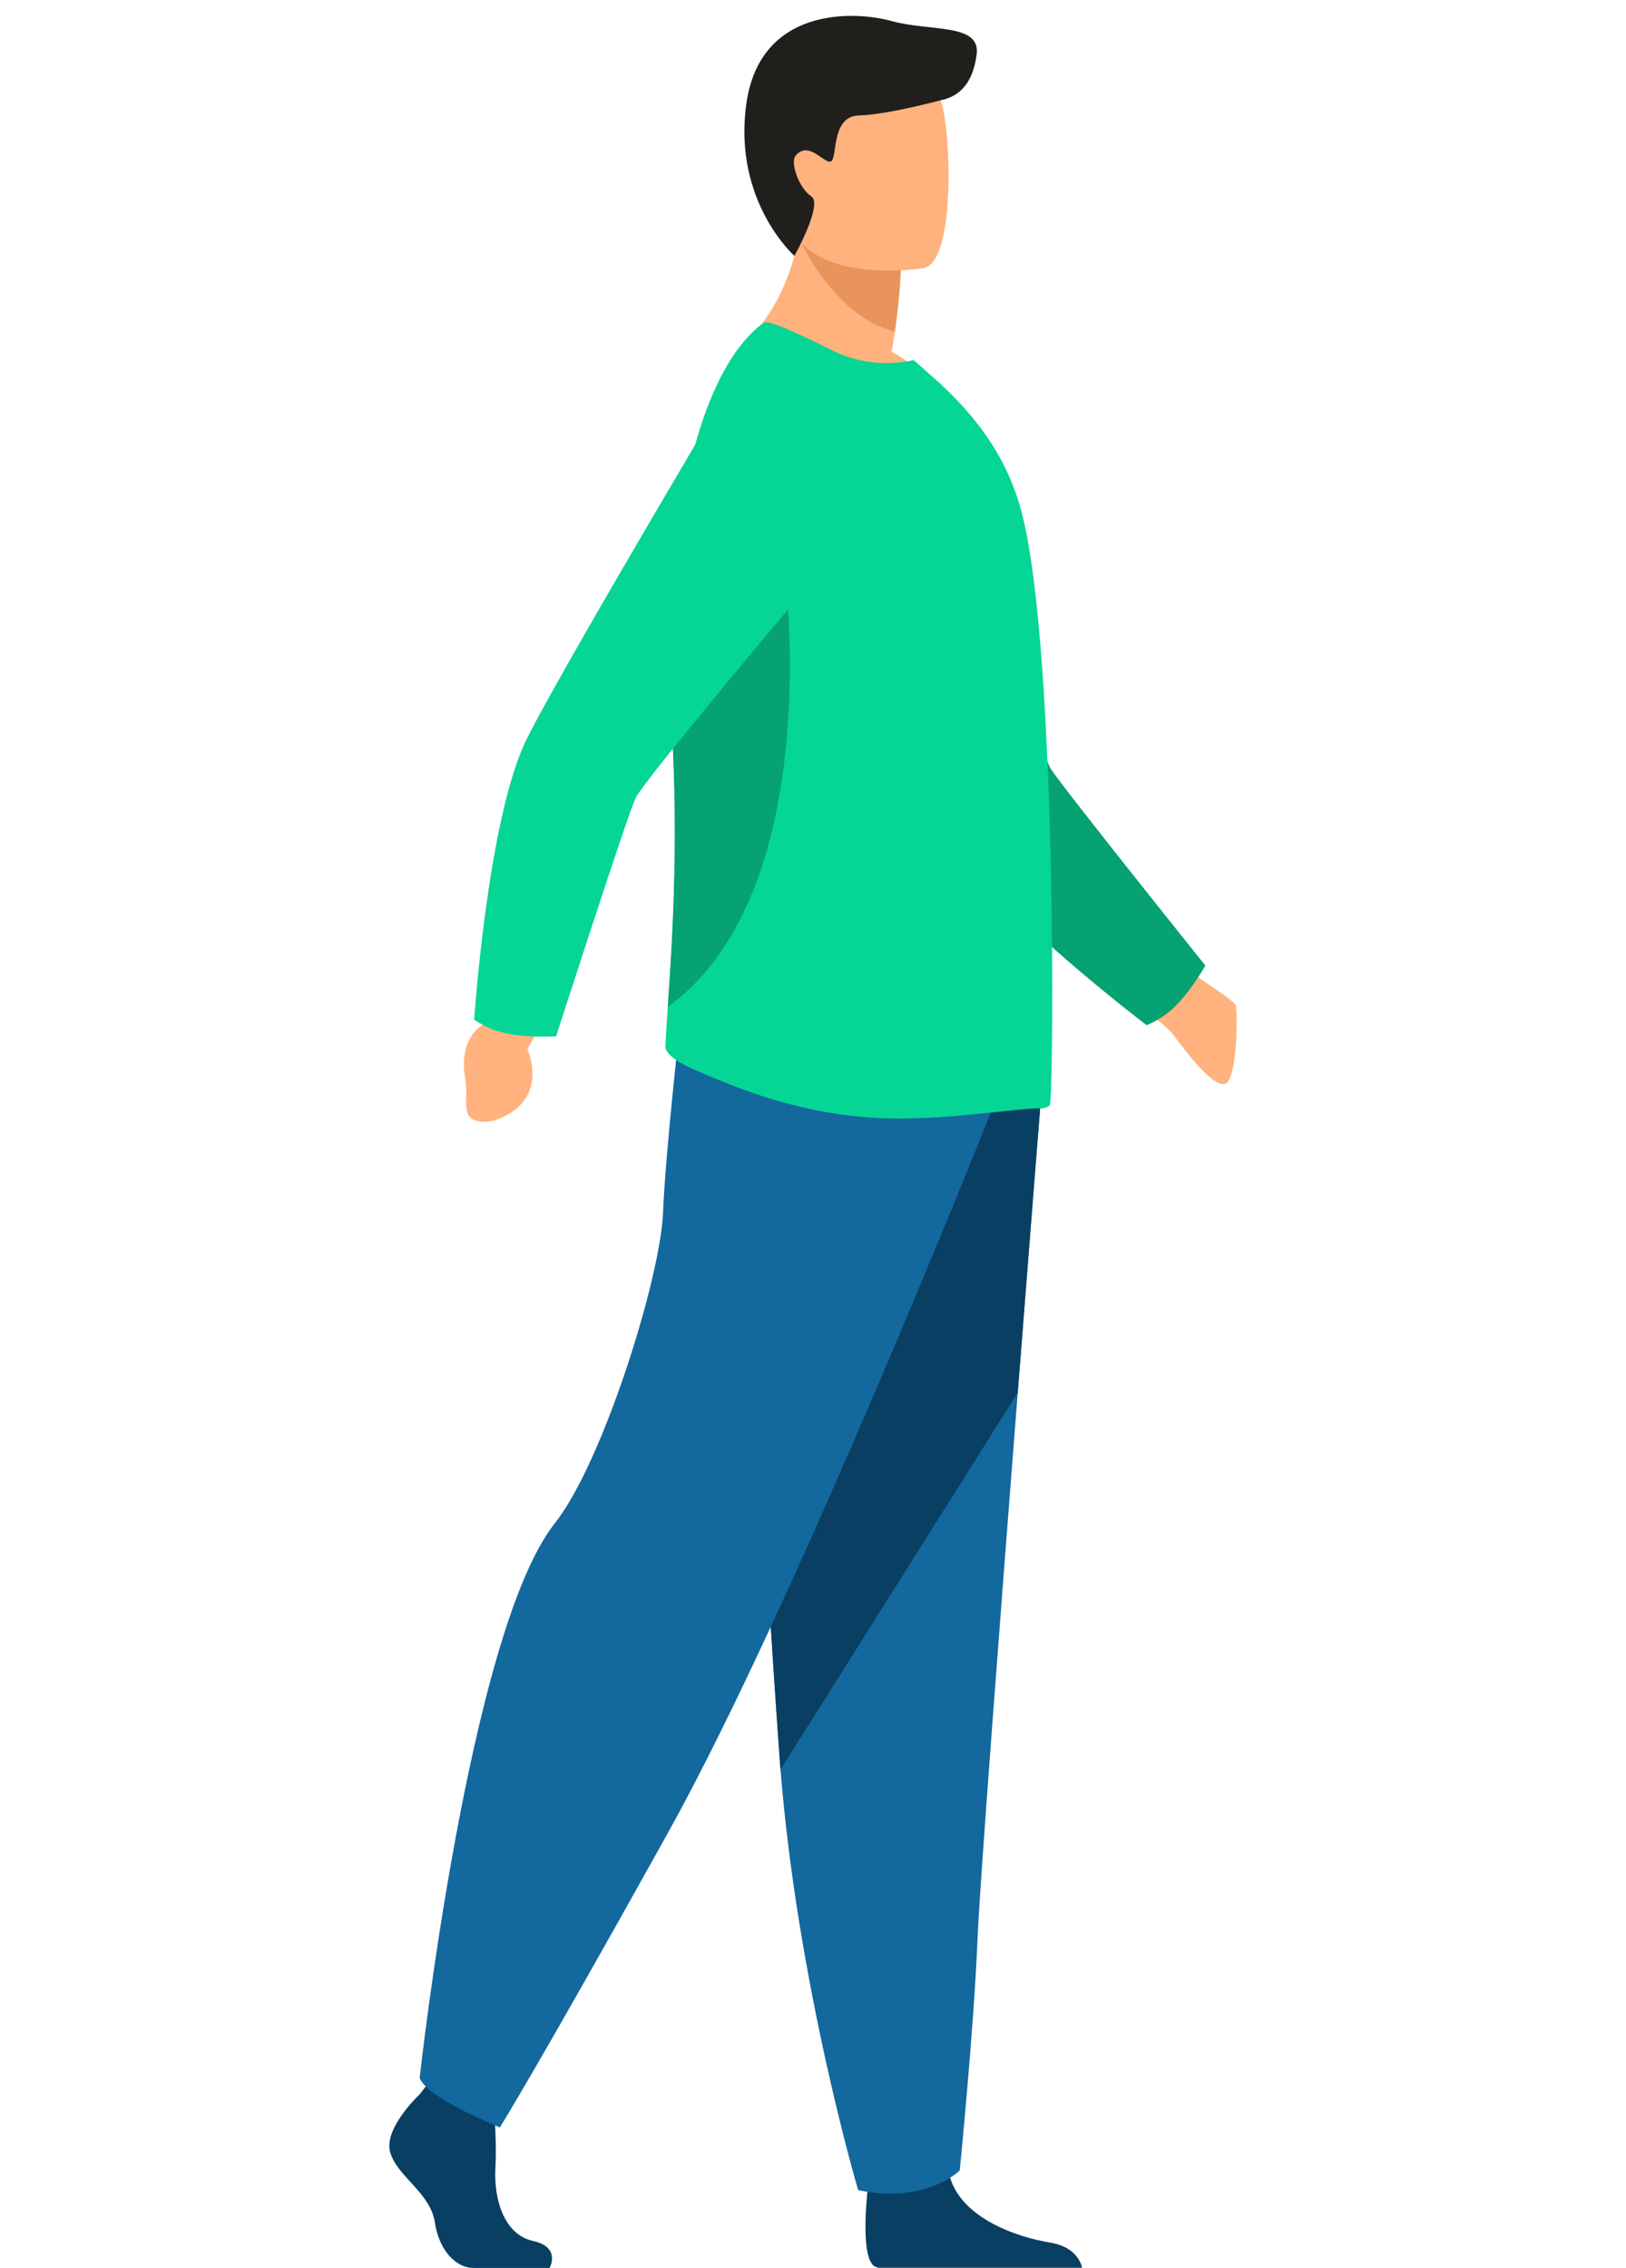
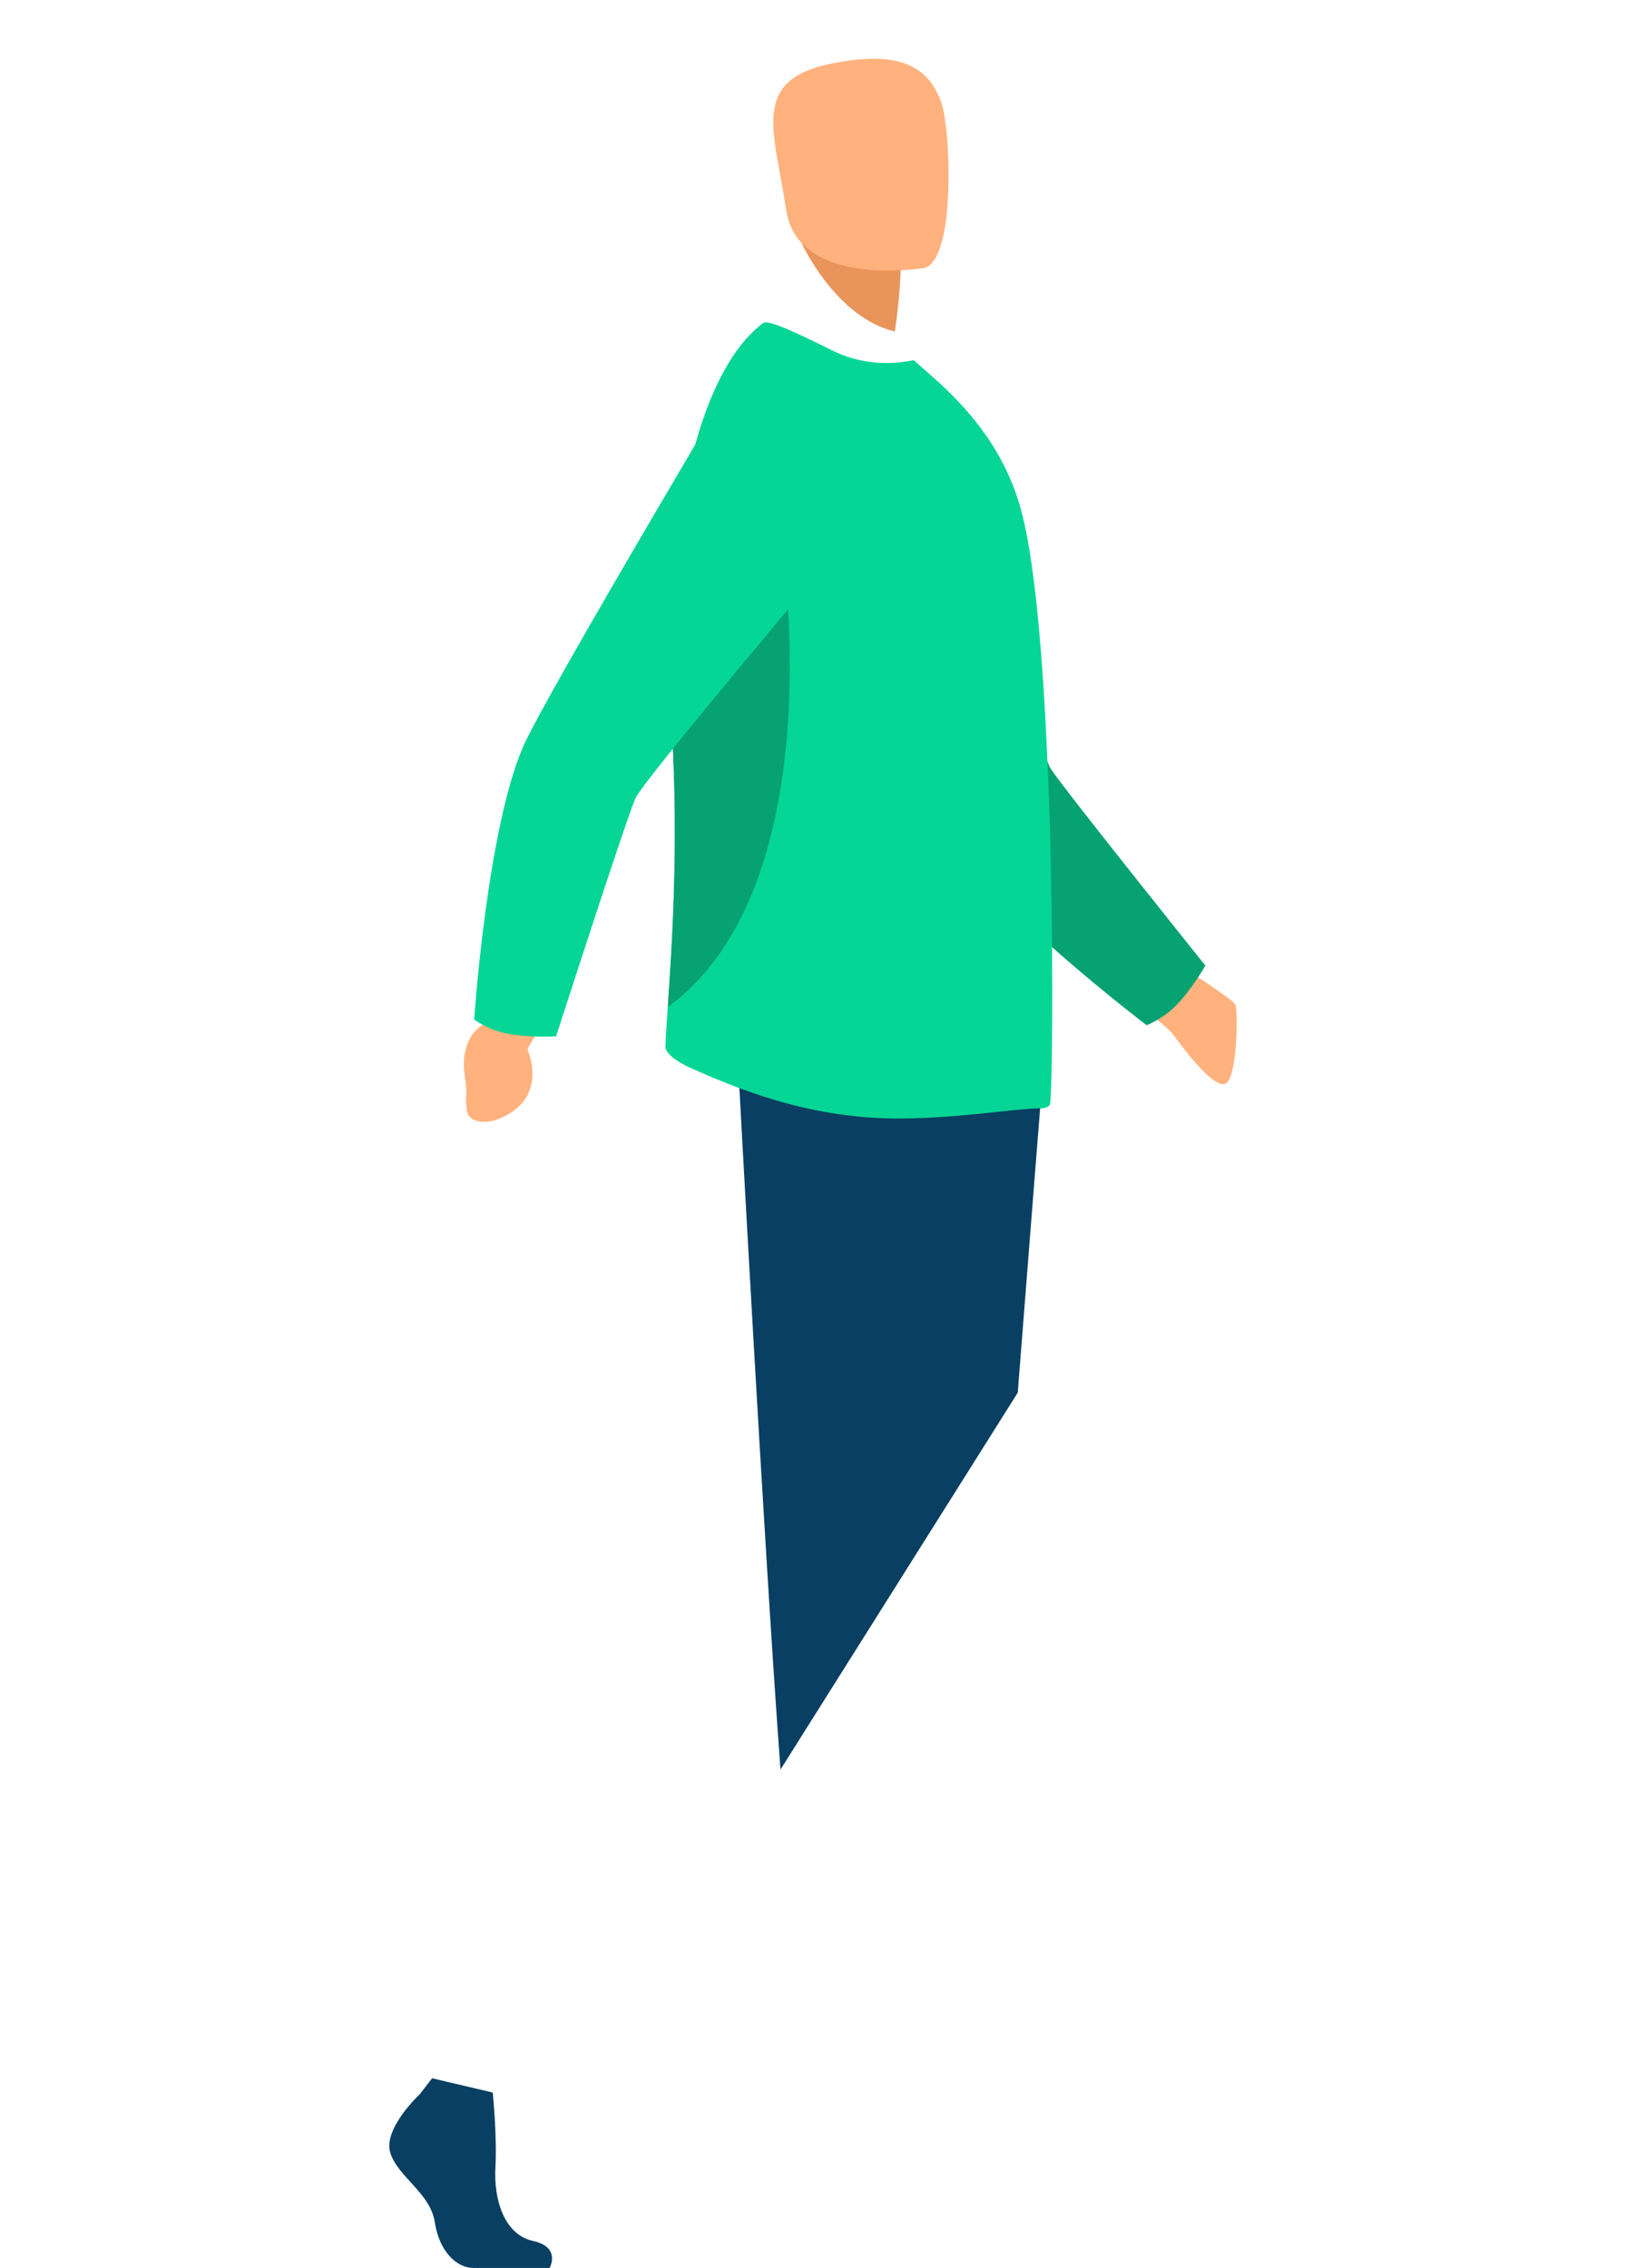
<svg xmlns="http://www.w3.org/2000/svg" width="71" height="99" viewBox="0 0 71 99" fill="none">
  <path d="M51.553 42.167C51.553 42.167 53.855 43.63 53.949 43.865C54.044 44.1 54.044 46.601 53.62 47.213C53.197 47.826 51.701 45.801 51.224 45.158C50.748 44.517 49.016 43.723 49.532 42.497C50.05 41.272 51.553 42.167 51.553 42.167Z" fill="#FFB27D" />
  <path d="M18.325 91.422C18.325 91.422 16.729 92.906 17.04 93.961C17.352 95.016 18.792 95.719 18.987 97.008C19.181 98.297 19.959 99 20.66 99C21.36 99 23.999 99 23.999 99C23.999 99 24.515 98.093 23.269 97.82C22.024 97.546 21.555 96.032 21.632 94.625C21.709 93.219 21.515 91.344 21.515 91.344L18.868 90.72L18.325 91.422Z" fill="#093F62" />
-   <path d="M47.251 98.993H38.368C38.298 98.977 38.245 98.961 38.211 98.944C37.619 98.647 37.805 96.378 37.876 95.675C37.889 95.544 37.899 95.468 37.899 95.468C37.899 95.468 41.012 92.968 41.44 94.882C41.453 94.943 41.468 95 41.486 95.058C42.023 96.849 44.441 97.664 45.837 97.889C46.897 98.063 47.177 98.68 47.251 98.993Z" fill="#093F62" />
-   <path d="M45.468 47.755C45.468 47.755 44.995 53.675 44.44 60.793C43.685 70.462 42.777 82.337 42.687 84.588C42.531 88.494 41.908 94.743 41.908 94.743C41.908 94.743 40.429 96.227 37.471 95.603C37.471 95.603 34.834 86.682 34.081 77.244C34.07 77.089 34.059 76.934 34.046 76.777C33.345 67.169 32.255 46.935 32.255 46.935L45.468 47.755Z" fill="#13689E" />
  <path d="M45.468 47.755C45.468 47.755 44.995 53.675 44.44 60.793L34.081 77.244C34.07 77.089 34.059 76.934 34.046 76.777C33.345 67.169 32.255 46.935 32.255 46.935L45.468 47.755Z" fill="#093F62" />
-   <path d="M43.309 48.456C43.309 48.456 34.786 69.9 29.182 79.978C23.578 90.054 21.827 92.867 21.827 92.867C21.827 92.867 18.616 91.578 18.325 90.7C18.325 90.7 20.468 71.246 24.22 66.502C26.341 63.823 28.832 55.78 28.949 52.969C29.067 50.157 29.709 44.59 29.709 44.59L43.309 48.456Z" fill="#13689E" />
-   <path d="M41.187 17.196C37.856 18.25 32.094 15.404 32.094 15.404C32.094 15.404 35.164 13.092 35.004 8.281L37.543 10.335L39.328 11.778C39.328 11.778 39.319 12.764 39.075 14.469C39.035 14.745 38.989 15.041 38.936 15.353C40.367 16.146 41.187 17.196 41.187 17.196Z" fill="#FFB27D" />
  <path d="M51.351 43.892C52.086 43.135 52.632 42.148 52.632 42.148C52.632 42.148 46.382 34.354 45.874 33.546C45.367 32.738 41.57 19.774 41.57 19.774L31.971 17.822C31.971 17.822 39.983 34.413 41.311 36.435C43.505 39.778 50.067 44.752 50.067 44.752C50.067 44.752 50.773 44.486 51.351 43.892Z" fill="#06A271" />
  <path d="M45.836 48.247C45.736 48.33 45.618 48.38 45.485 48.38C44.234 48.363 40.588 49.06 37.502 48.742C34.901 48.491 32.597 47.717 30.125 46.605C29.796 46.457 29.041 46.052 29.058 45.683C29.069 45.28 29.109 44.694 29.159 43.958C29.334 41.396 29.64 36.99 29.343 31.907C29.29 30.961 29.261 30.021 29.258 29.097C29.232 22.208 30.594 16.148 33.329 14.097C33.562 13.93 34.996 14.633 36.315 15.286C37.532 15.889 38.75 15.955 39.9 15.722L41.05 16.742C42.451 18.049 43.985 19.823 44.652 22.518C45.219 24.811 45.553 28.946 45.736 33.23C45.819 35.172 45.886 37.131 45.903 38.988V39.054C45.919 39.238 45.919 39.44 45.919 39.624C45.986 44.396 45.919 48.179 45.836 48.247Z" fill="#05D695" />
  <path d="M29.159 43.96C29.334 41.398 29.64 36.992 29.342 31.909C29.289 30.963 29.261 30.023 29.258 29.098C30.398 26.324 31.328 24.312 31.328 24.312H34.2C34.198 24.313 36.305 38.747 29.159 43.96Z" fill="#06A271" />
  <path d="M23.572 44.857L23.027 45.8C23.027 45.8 24.096 48.07 21.562 48.918C21.562 48.918 20.472 49.194 20.378 48.436C20.285 47.678 20.445 47.975 20.288 46.905C20.129 45.834 20.547 44.88 21.333 44.626L21.954 44.029L23.572 44.857Z" fill="#FFB27D" />
  <path d="M22.128 45.115C23.162 45.317 24.283 45.236 24.283 45.236C24.283 45.236 27.353 35.717 27.748 34.848C28.142 33.978 36.867 23.686 36.867 23.686L33.233 14.558C33.233 14.558 23.797 30.377 22.839 32.6C21.256 36.273 20.705 44.509 20.705 44.509C20.705 44.509 21.316 44.956 22.128 45.115Z" fill="#05D695" />
  <path d="M39.328 11.78C39.328 11.78 39.319 12.765 39.075 14.47C36.481 13.861 34.998 10.603 34.998 10.603L37.543 10.336L39.328 11.78Z" fill="#E8945B" />
  <path d="M40.347 11.701C40.347 11.701 34.846 12.618 34.33 9.171C33.814 5.723 32.756 3.52 36.246 2.788C39.737 2.056 40.618 3.269 41.07 4.377C41.52 5.486 41.764 11.374 40.347 11.701Z" fill="#FFB27D" />
-   <path d="M41.068 4.378C41.068 4.378 38.745 5.008 37.502 5.04C36.259 5.072 36.585 6.957 36.276 7.049C35.968 7.143 35.317 6.123 34.746 6.789C34.482 7.098 34.901 8.229 35.426 8.571C35.95 8.911 34.688 11.17 34.688 11.17C34.688 11.17 32.001 8.787 32.587 4.545C33.173 0.302 37.276 0.457 38.943 0.921C40.609 1.386 42.828 0.998 42.645 2.376C42.523 3.305 42.149 4.162 41.068 4.378Z" fill="#211F1C" />
</svg>